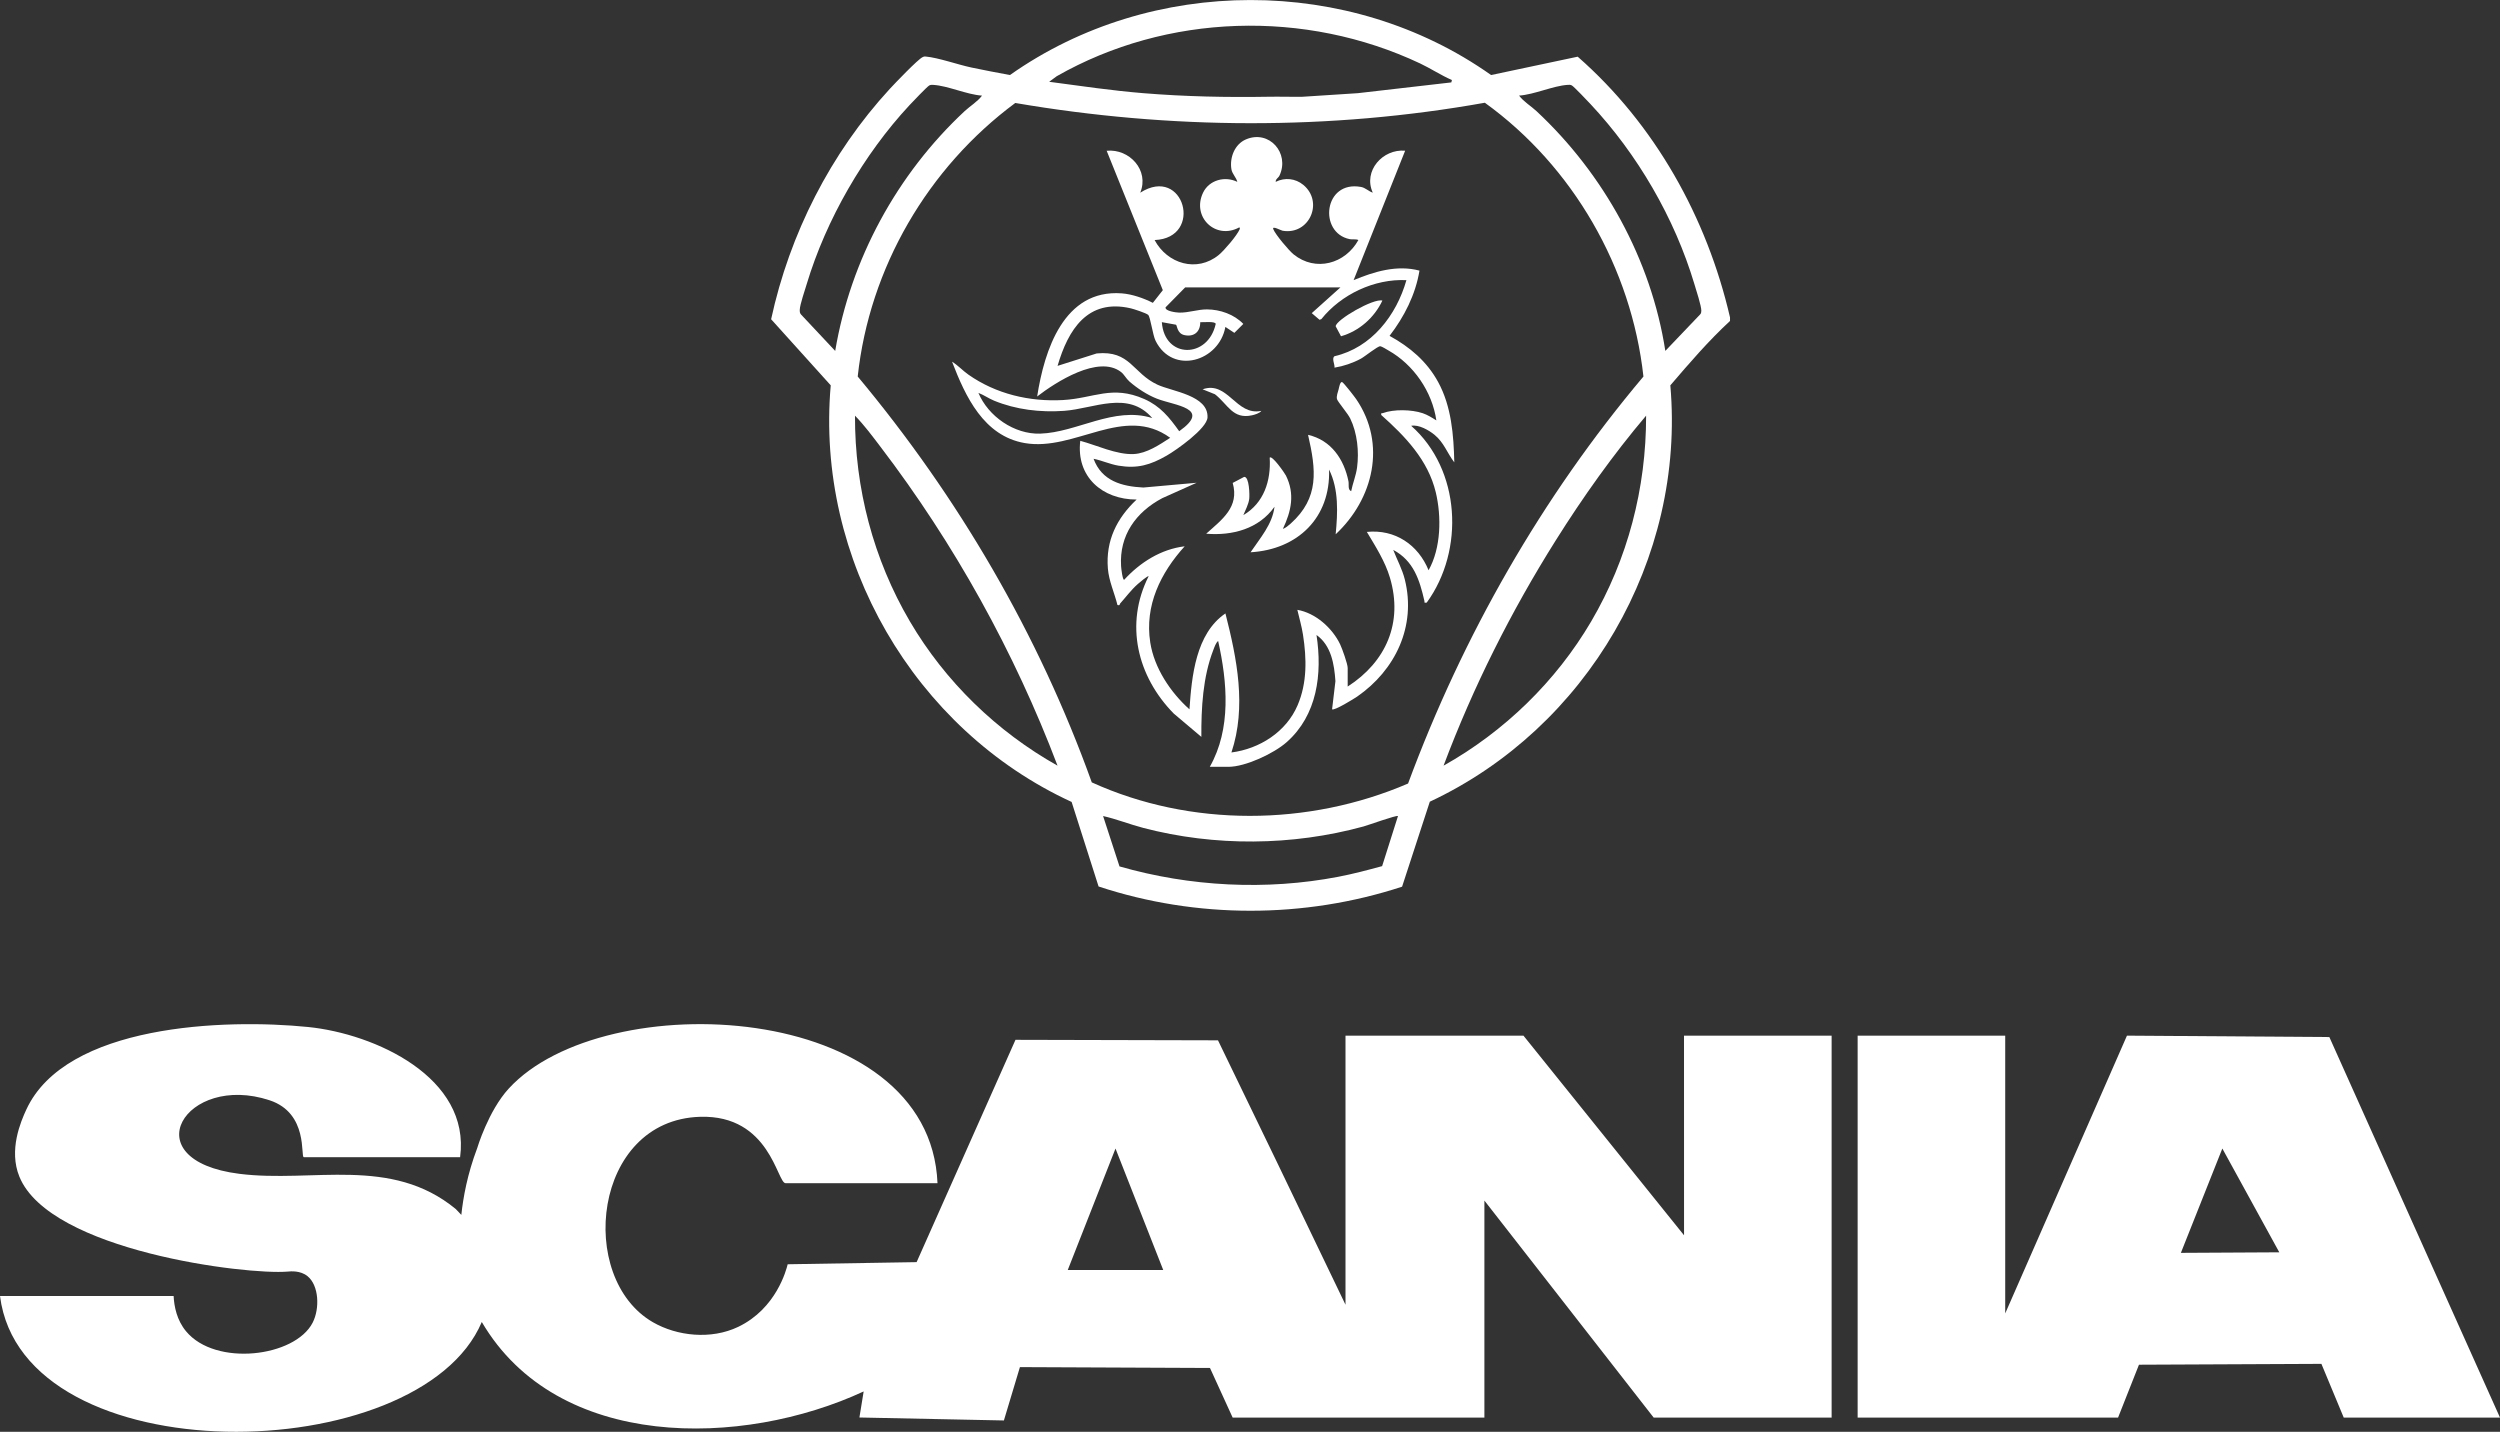
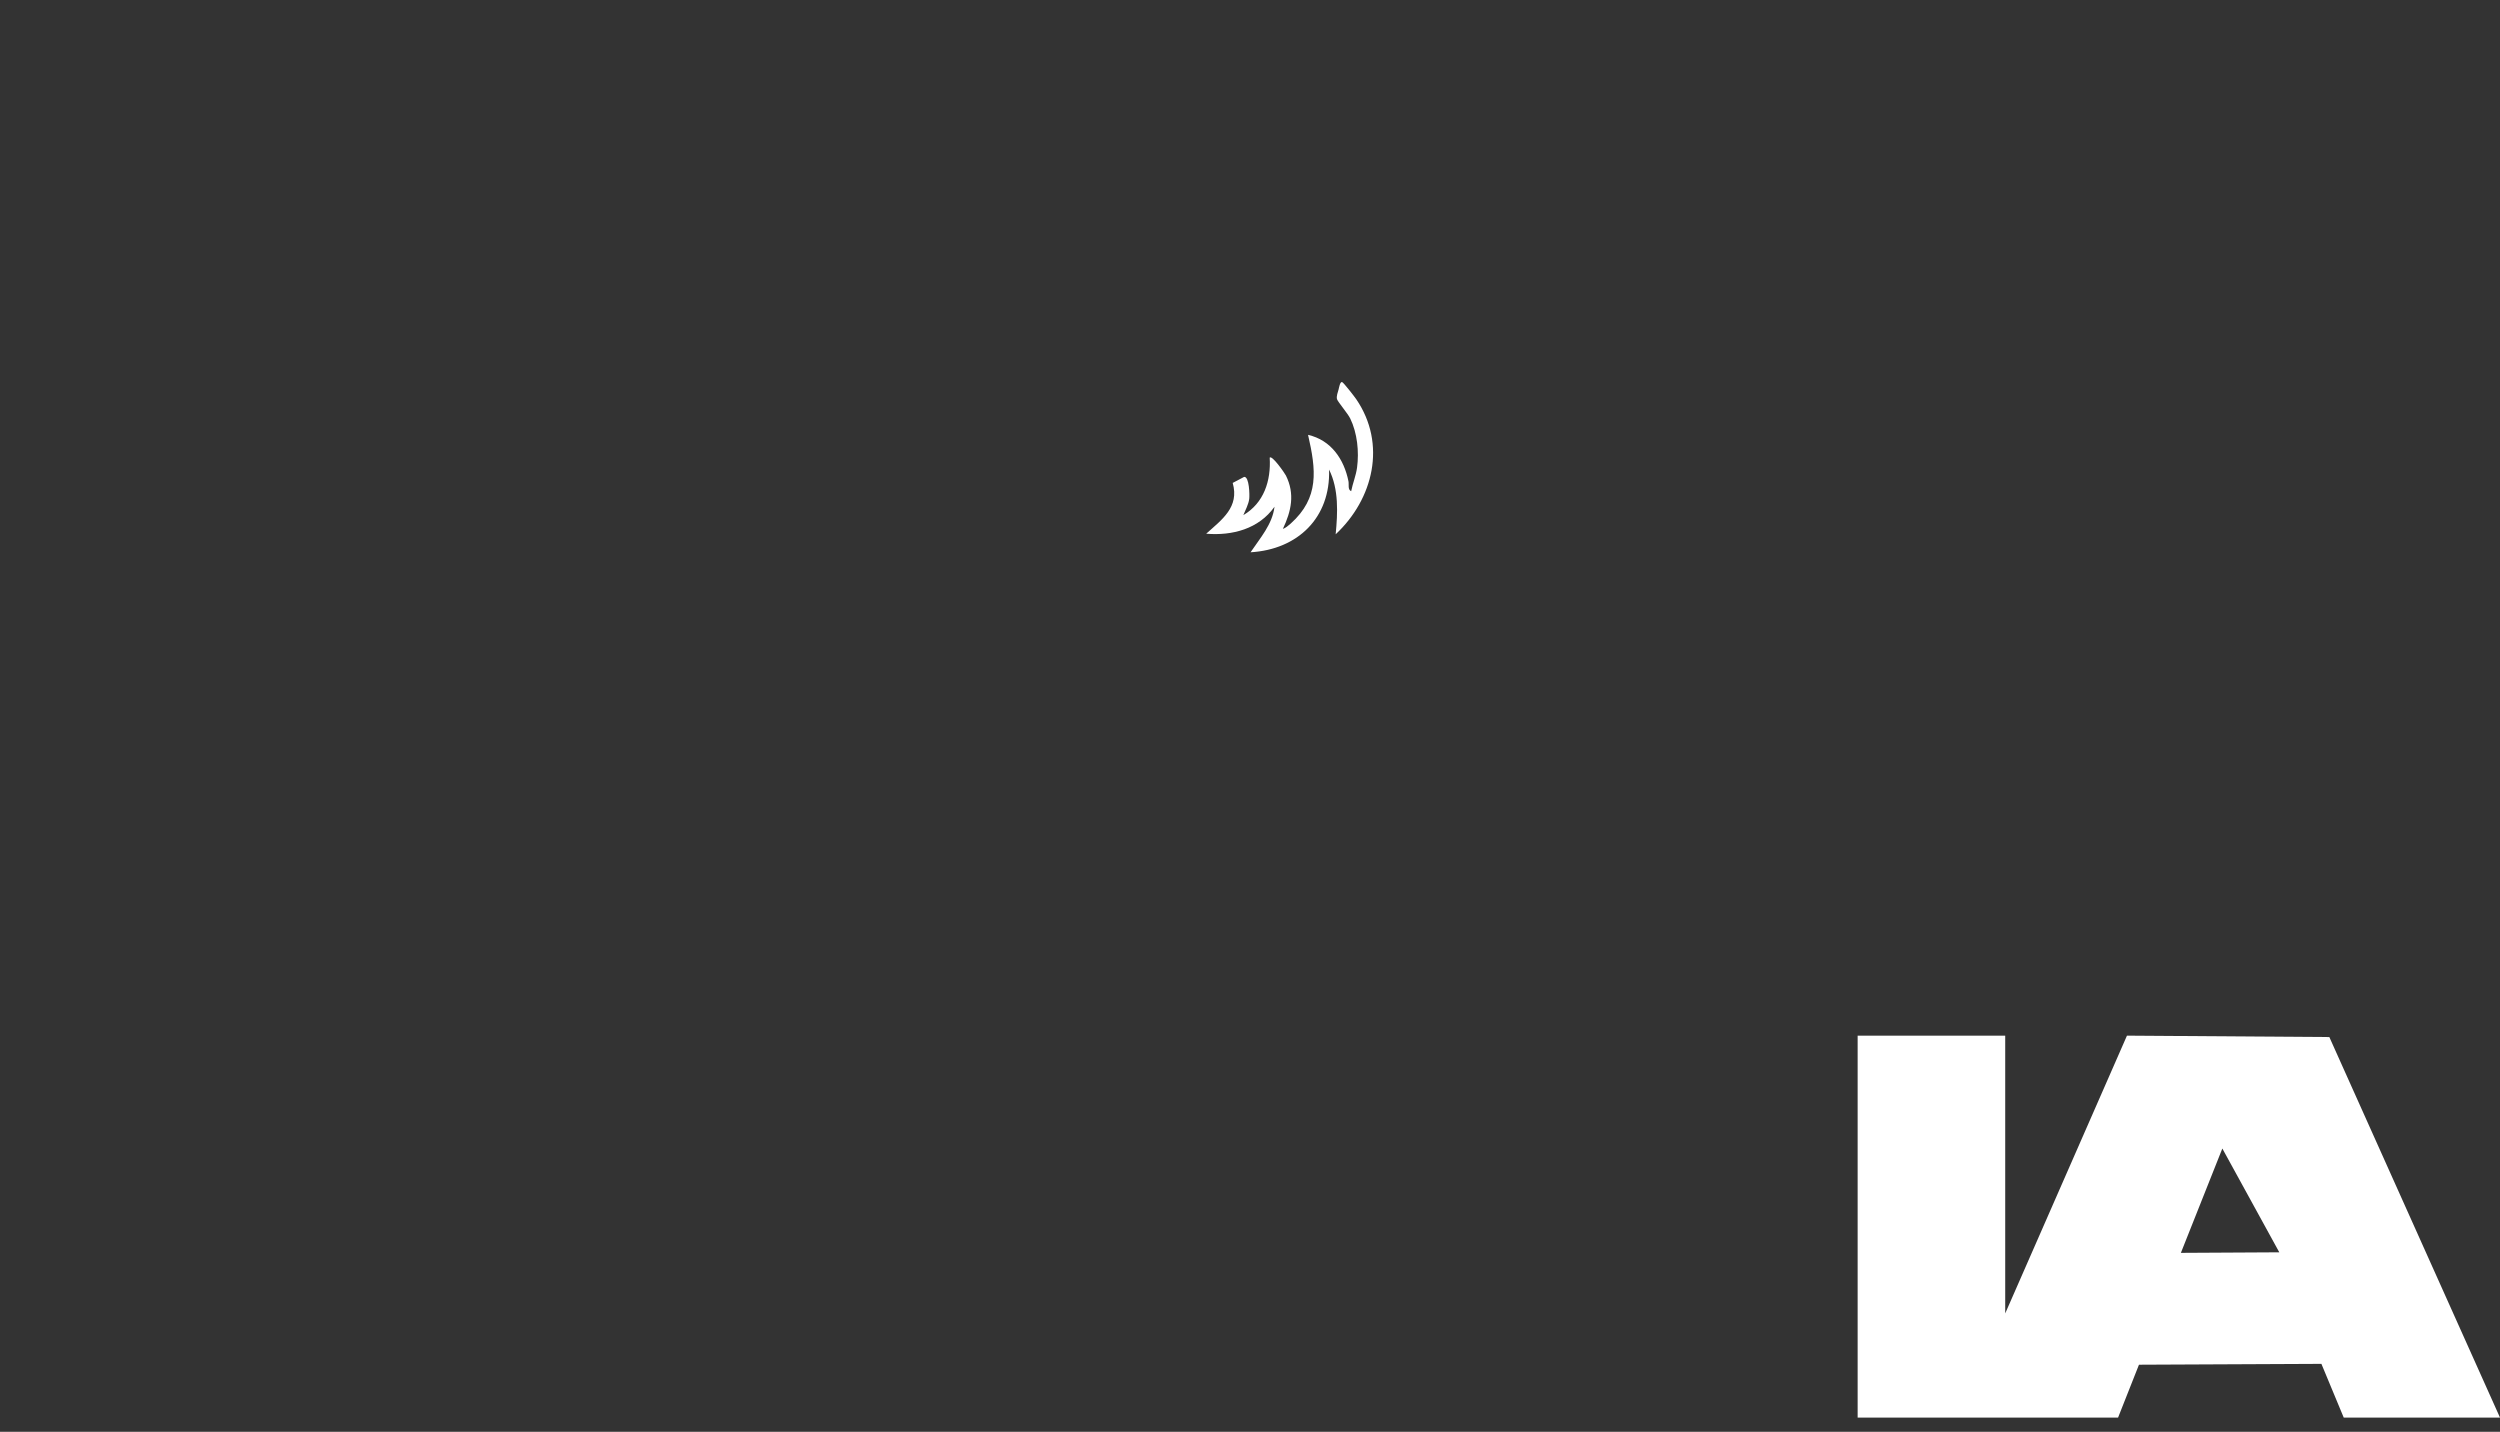
<svg xmlns="http://www.w3.org/2000/svg" viewBox="0 0 1137.36 651.4" data-name="Camada 2" id="Camada_2">
  <rect x="0" y="0" width="1137.36" height="651.4" fill="#333333" stroke="none" />
  <defs>
    <style>
      .cls-1 {
        fill: #fff;
      }
    </style>
  </defs>
  <g data-name="Camada 1" id="Camada_1-2">
    <g>
      <g>
-         <path d="M209.31,526.45h-71.09c-1.6,0,2.24-20-15.56-25.88-38.25-12.64-62.89,27.28-13.72,33.46,33.34,4.19,68.96-8.25,98.42,16.02.84.89,1.68,1.78,2.52,2.66.83-7.84,2.72-18.48,7.23-30.4,0,0,5.02-16.89,14.32-27.05,43.4-47.42,191.67-40.29,195.08,43.03h-69.11c-3.9,0-7.03-31.17-38.89-30.21-48.85,1.47-56.29,73.47-21.41,93.49,10.93,6.28,26.38,8.01,38.78,2.06,17.27-8.29,21.86-25.91,22.47-28.46,19.55-.32,39.1-.65,58.66-.97l44.98-101.14c30.71.08,61.42.15,92.13.23,8.95,18.43,17.87,36.88,26.78,55.34,10.44,21.64,20.85,43.29,31.23,64.95v-122.42h80.96l73.06,90.83-.02-90.83h67.16v173.76h-80.96l-77.01-98.73v98.73h-114.53c-3.44-7.52-6.88-15.04-10.31-22.57-28.82-.13-57.65-.26-86.47-.39-2.43,8.09-4.86,16.18-7.29,24.27-21.91-.45-43.82-.9-65.73-1.35l1.93-11.85c-55.13,25.57-139.24,27.2-173.73-31.6-28.36,67.07-208.86,69.95-219.18-11.81h78.98c.25,4.82,1.46,10.97,5.65,16.03,13.44,16.24,49.59,11.73,57.6-3.9,3.32-6.48,2.87-16.97-2.35-21.18-3.3-2.65-7.71-2.18-8.98-2.07-18.52,1.62-108.24-9.31-122.08-43.16-4.98-12.17.67-25.17,3.11-30.46,17.91-38.96,90.39-41.47,128.23-37.65,30.39,3.07,74.01,22.93,69.16,59.19ZM529.2,577.77c-7.24-18.42-14.47-36.83-21.71-55.25-7.24,18.42-14.48,36.83-21.72,55.25h43.43Z" class="cls-1" />
        <path d="M912.26,471.16v126.37c18.46-42.12,36.92-84.25,55.39-126.37,30.69.21,61.38.42,92.07.64,25.88,57.71,51.76,115.42,77.64,173.13h-71.09c-3.39-8.15-6.77-16.3-10.16-24.45-27.67.13-55.34.26-83,.39l-9.51,24.06h-118.48v-173.76h67.14ZM1011.04,522.51c-6.29,15.82-12.58,31.65-18.86,47.47,14.92-.08,29.85-.17,44.77-.25-8.64-15.74-17.27-31.48-25.91-47.22Z" class="cls-1" />
      </g>
      <g>
-         <path d="M787.06,144.38v1.64c-9.77,9.03-18.5,19.18-27.15,29.29,6.93,79.14-38,156-109.43,189.42l-12.61,38.66c-44.52,14.6-93.6,14.62-138.08-.09l-12.26-38.46c-71.7-32.97-116.58-110.5-109.59-189.53l-27.12-30.07c8.41-38.84,27.07-75.54,53.94-104.75,2.26-2.46,12.88-13.57,14.99-14.5.63-.28.64-.34,1.39-.27,5.85.55,14.51,3.65,20.71,4.98,5.85,1.25,11.75,2.34,17.62,3.44,64.4-45.44,154.52-45.55,218.9,0l39.4-8.35c35.08,30.73,58.81,73.2,69.29,118.61ZM660.54,36.41c-5.01-2.17-9.6-5.25-14.52-7.57-52.21-24.6-115.07-22.79-165.26,5.83l-3.45,2.54c14.23,1.89,28.49,4.01,42.82,5.18,19.07,1.56,38.18,1.95,57.23,1.62,4.92-.09,9.85.09,14.77.04l25.6-1.66,42.54-4.9.27-1.08ZM446.77,43.5c-6.93-.46-15.56-4.5-22.17-4.88-.73-.04-1.1-.08-1.81.24-.88.41-7.76,7.64-9.02,8.99-20.83,22.39-37.94,52.07-46.76,81.39-.79,2.61-3.09,9.38-3.16,11.62-.03.8-.02,1.55.55,2.19l15.57,16.6c7.01-41.64,28.1-80.38,58.88-109.08,2.52-2.35,5.82-4.28,7.92-7.07ZM757.62,159.65l15.84-16.6c.46-.47.53-1.01.55-1.64.06-2.1-2.4-9.64-3.16-12.17-8.98-30.03-25.91-59.12-47.31-81.94-1.22-1.3-7.6-8.04-8.47-8.45-.71-.33-1.08-.29-1.81-.24-6.62.39-15.25,4.43-22.17,4.88,2.1,2.79,5.4,4.72,7.92,7.07,30.58,28.51,52.19,67.54,58.62,109.08ZM461.88,46.86c-39.75,29.47-66.32,74.94-71.67,124.43,45.75,54.82,82.31,117.29,106.49,184.65,44.95,20.45,98.66,20.01,143.89.52,24.9-67.21,60.84-130.31,107.08-185.16-5.44-49.33-32.01-95.61-72.15-124.56-70.54,12.6-143.06,12.19-213.63.11ZM481.12,348.34c-19.66-51.82-46.93-100.95-80.49-145-3.69-4.85-7.44-9.91-11.66-14.24-.1,33,8.34,65.27,24.99,93.62,16.05,27.32,39.54,50.13,67.17,65.62ZM656.73,348.34c27.61-15.48,51.13-38.31,67.17-65.62,16.66-28.37,25.03-60.61,24.99-93.62-15.01,17.73-28.72,37.03-41.12,56.76-20.32,32.32-37.6,66.7-51.03,102.48ZM636,371.25c-.66-.49-13.51,4.15-15.7,4.75-32.36,8.87-67.66,9.15-100.15.66-6.16-1.61-12.17-4.03-18.31-5.41l7.47,22.92c32.05,9.21,66.71,11.02,99.52,4.72,6.73-1.29,13.36-3.05,19.96-4.85l7.21-22.78Z" class="cls-1" />
-         <path d="M550.38,348.88c9.84-17.35,8-38.48,3.81-57.26-1.04.77-1.72,2.86-2.19,4.07-4.79,12.38-5.52,26.41-5.45,39.55l-12.56-10.61c-16.61-16.91-22.41-40.69-11.43-62.46-.38-.38-4.38,3.05-4.92,3.53-3.08,2.74-5.33,5.84-8.02,8.85-.32.36.03,1.05-1.24.7-1.36-5.54-3.9-10.87-4.36-16.64-1.01-12.65,4.07-22.87,13.08-31.34-15.6.01-27.6-10.39-25.63-26.72,7.38,1.97,16.52,6.38,24.28,6.02,5.96-.27,11.81-4.27,16.62-7.39-21.01-15.3-43.41,6.34-66.19,2.39-18.66-3.24-26.96-21.18-33.05-37.02,2.73,1.67,4.83,4.06,7.46,5.9,12.46,8.75,27.75,12.4,42.98,11.55,14.15-.79,22.33-6.93,37.01-.46,7.28,3.21,11.4,8.35,15.89,14.64,14.99-10.62-1.93-11.56-10.23-14.84-4.33-1.71-8.91-4.7-12.41-7.77-1.53-1.34-2.36-3.2-3.84-4.34-10.25-7.9-29.69,4.63-38.14,11.15,3.27-21.07,12.15-48.86,38.46-46.92,4.7.35,9.98,2.19,14.17,4.32l4.54-5.77-25.55-63.42c10.35-1.03,19.49,8.89,15.27,19.08,19.99-12.77,29.04,20.65,6.54,21.54,5.77,10.81,19.24,14.9,29.16,6.8,2.49-2.03,8.34-8.88,9.55-11.72.1-.24.14-.89-.26-.81-10.7,5.81-21.71-4.79-16.39-15.85,2.78-5.77,10-7.65,15.57-4.88-.49-2.06-2.34-3.61-2.69-5.76-.86-5.29,1.47-11.35,6.57-13.55,10.59-4.56,20.05,6.21,15.32,16.41-.52,1.12-1.84,1.59-1.74,2.89,4.13-2.1,8.96-1.59,12.54,1.36,9.47,7.8,2.74,22.97-9.42,20.87-.74-.13-4.93-2.47-4.21-.69,1,2.48,7.05,9.68,9.26,11.47,9.99,8.06,23.47,4.28,29.45-6.55-1.17-.54-2.63-.13-3.96-.4-14.32-2.89-11.86-26.9,5.19-23.74,2,.37,3.49,2.04,5.31,2.59-4.49-9.91,4.57-20,14.73-19.08l-23.45,58.89c9.42-3.92,19.76-7.05,29.97-4.34-1.79,10.93-6.92,20.98-13.61,29.68,9.26,5.09,16.98,11.62,22.1,21,6.06,11.1,7.06,24.1,7.35,36.55-3.27-4.26-4.68-9-9-12.53-2.6-2.12-7.16-4.76-10.62-4.1,22.51,19.87,24.42,56.59,7.08,80.44-1.44.14-.88.03-1.07-.81-2.18-9.56-4.93-18.24-14.18-23.18,1.75,4.5,4.11,8.78,5.29,13.52,5.27,21.19-4.3,41.19-21.7,53.23-1.41.97-10.55,6.6-11.4,5.77l1.52-12.81c-.54-7.72-1.89-16.2-8.61-21,2.7,17.67.38,36.48-13.63,48.82-5.82,5.13-18.72,11.17-26.46,11.17h-8.45ZM609.82,130.74h-70.62l-8.94,9.09c-.27,1.77,4.95,2.36,6.2,2.39,4.21.11,8.43-1.48,12.65-1.46,5.95.03,12.37,2.26,16.53,6.61l-4.08,4.07-4.08-2.71c-2.87,15.74-23.9,21.97-31.73,6.37-1.37-2.72-2.35-10.92-3.41-11.86-.9-.8-6.46-2.63-7.93-2.97-19.58-4.53-28.45,9.66-33.28,26.18l17.8-5.65c15.35-1.49,16.27,8.91,27.65,14.21,6.65,3.1,23.21,4.83,22.77,14.89-.22,5.05-14.2,14.89-18.62,17.41-7.44,4.25-13.28,5.98-21.9,4.54-3.87-.65-7.49-2.36-11.32-3.13,3.71,10.07,12.78,12.58,22.64,13.08l24.26-2.17-15.63,7c-11.99,6.34-19.61,16.93-18.75,30.92.06,1.02.64,6.26,1.39,6.24,7.2-7.88,16.73-13.96,27.54-15.25-10.97,12.13-18.27,26.94-15.66,43.74,1.8,11.61,9.22,22.74,17.84,30.42,1.02-15.07,2.85-34.42,16.36-43.63,5.25,20.61,9.66,42.47,2.73,63.26,12.84-1.66,24.91-9.36,30.09-21.44,4.4-10.25,4.15-21.29,2.47-32.12-.59-3.82-1.7-7.58-2.57-11.33,8.26,1.4,15.92,8.27,19.47,15.7.93,1.95,3.43,8.93,3.43,10.75v8.45c17.45-11.23,25.29-29.09,19.23-49.5-2.23-7.52-6.53-14.17-10.51-20.85,12.8-1.3,23.34,5.81,28.08,17.44,5.68-10.09,5.93-24.38,3.28-35.45-3.52-14.68-13.91-25.47-24.81-35.18-.17-1.13.14-.65.74-.87,5.03-1.83,13.02-1.65,18.09.04,2.22.74,4.28,2.05,6.24,3.29-1.89-13.09-10.35-25.39-21.85-31.86-.85-.48-2.87-1.77-3.64-1.88-1.12-.16-6.99,4.66-8.85,5.66-3.71,2-7.85,3.4-12,4.08.23-1.41-1.39-4.18-.01-5.2,16.85-3.88,28.19-18.6,32.73-34.61-14.56-.7-29.67,6.44-38.71,17.74l-.82.29-3.54-3.02,13.08-11.74ZM535.02,147.73l-6.45-1.17c1.17,16.76,21.04,16.68,24.51.81-.11-1.35-5.87-.68-7.04-.79.06,4.41-2.91,6.85-7.27,5.86-3.25-.74-3.22-4.35-3.75-4.71ZM524.2,190.18c-10.98-12.73-26.51-4.25-40.09-3.27-10.77.77-21.9-.52-31.89-4.64-2.44-1.01-4.64-2.59-7.1-3.53,4.48,10.69,16.3,18.89,28.07,18.54,16.73-.5,33.55-12.57,51-7.09Z" class="cls-1" />
        <path d="M607.65,243.08c.94-9.74,1.47-20.46-3-29.45.72,21.95-14.27,36.35-35.72,37.63,4.31-6.42,9.93-12.7,10.9-20.72-7.14,10.09-19.2,13.25-31.08,12.27,7.15-6.43,15.18-12.06,12.06-23.11l5.2-2.74c2.38-.22,2.53,8.36,2.32,9.99-.31,2.5-1.74,5.11-2.68,7.41,9.37-5.52,12.63-15.66,11.99-26.17,1.1-1.24,6.88,7.14,7.38,8.15,4.17,8.38,2.45,16.18-1.39,24.29,1.19-.38,2.62-1.59,3.56-2.43,13.1-11.75,11.57-24.39,7.9-40.37,10.45,2.39,16.36,11.04,18.39,21.14.3,1.51-.43,3.78,1.23,4.49.71-3.6,2.17-7.03,2.67-10.7.98-7.24.12-15.77-3.11-22.39-1.1-2.25-5.67-7.6-6-8.76-.38-1.33.37-3.17.73-4.5.19-.69.64-3.66,1.62-3.27.69.28,5.62,6.63,6.4,7.78,13.88,20.35,7.81,45.42-9.39,61.47Z" class="cls-1" />
-         <path d="M628.91,136.75c-3.65,7.74-10.55,13.87-18.83,16.23l-2.42-4.53c.06-2.94,17.28-12.88,21.26-11.7Z" class="cls-1" />
-         <path d="M573.83,186.92c-.69,1.06-3.06,1.77-4.24,2.02-8.79,1.92-10.91-4.92-16.85-9.57l-5.63-2.26c11.55-4.05,15.16,12.23,26.71,9.81Z" class="cls-1" />
      </g>
    </g>
  </g>
</svg>